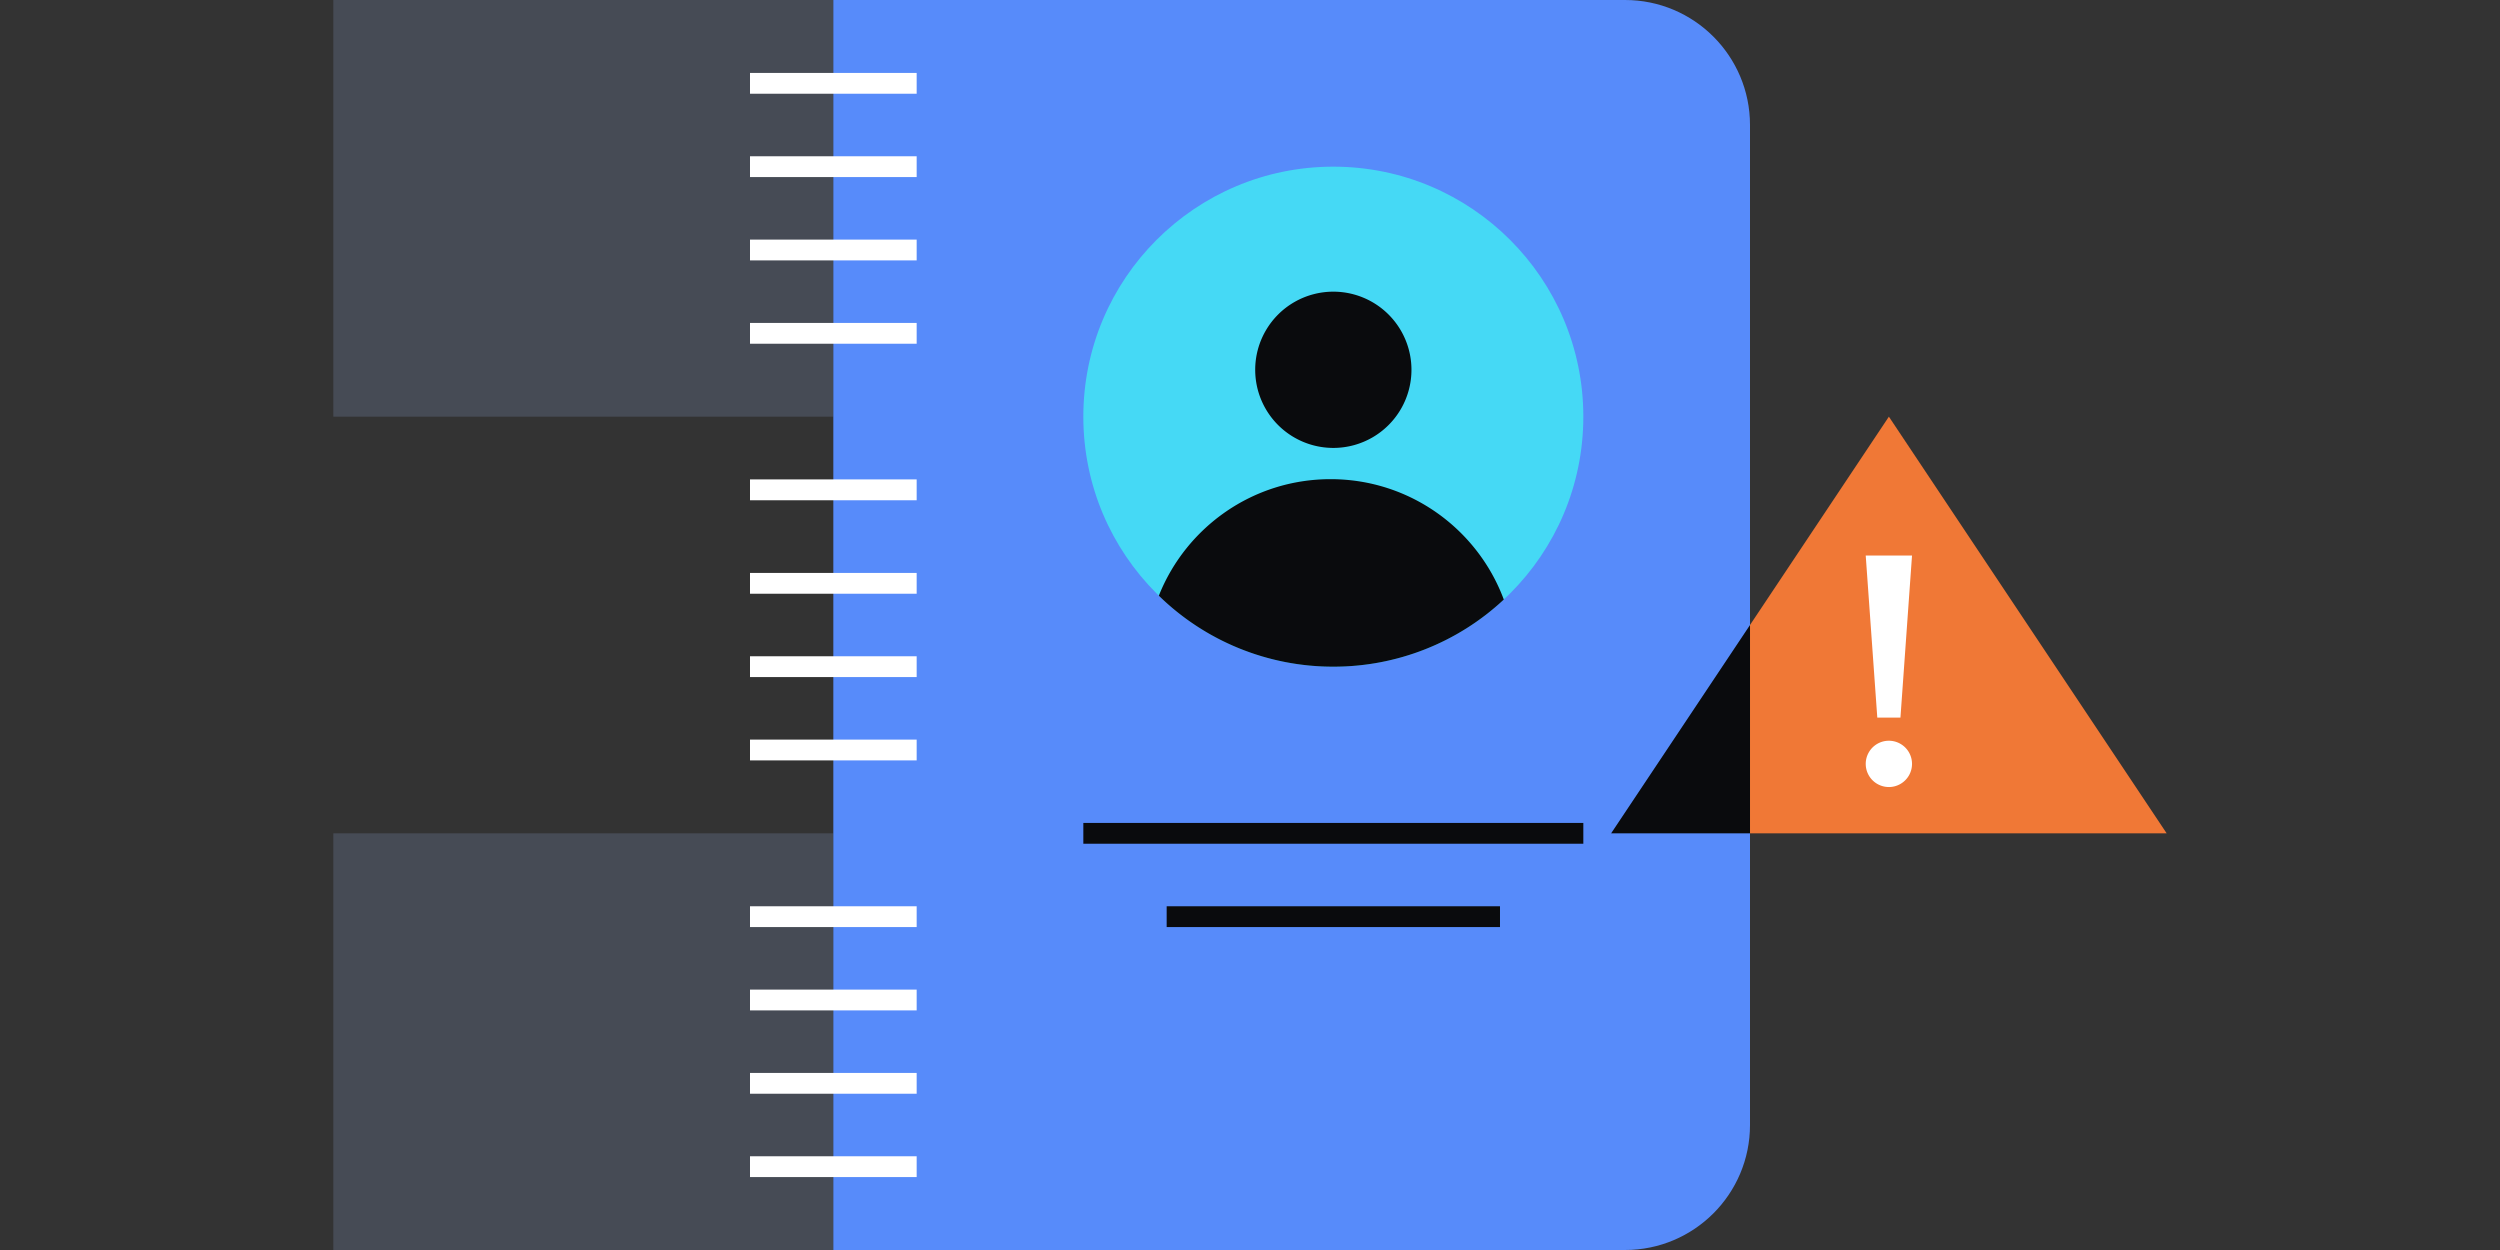
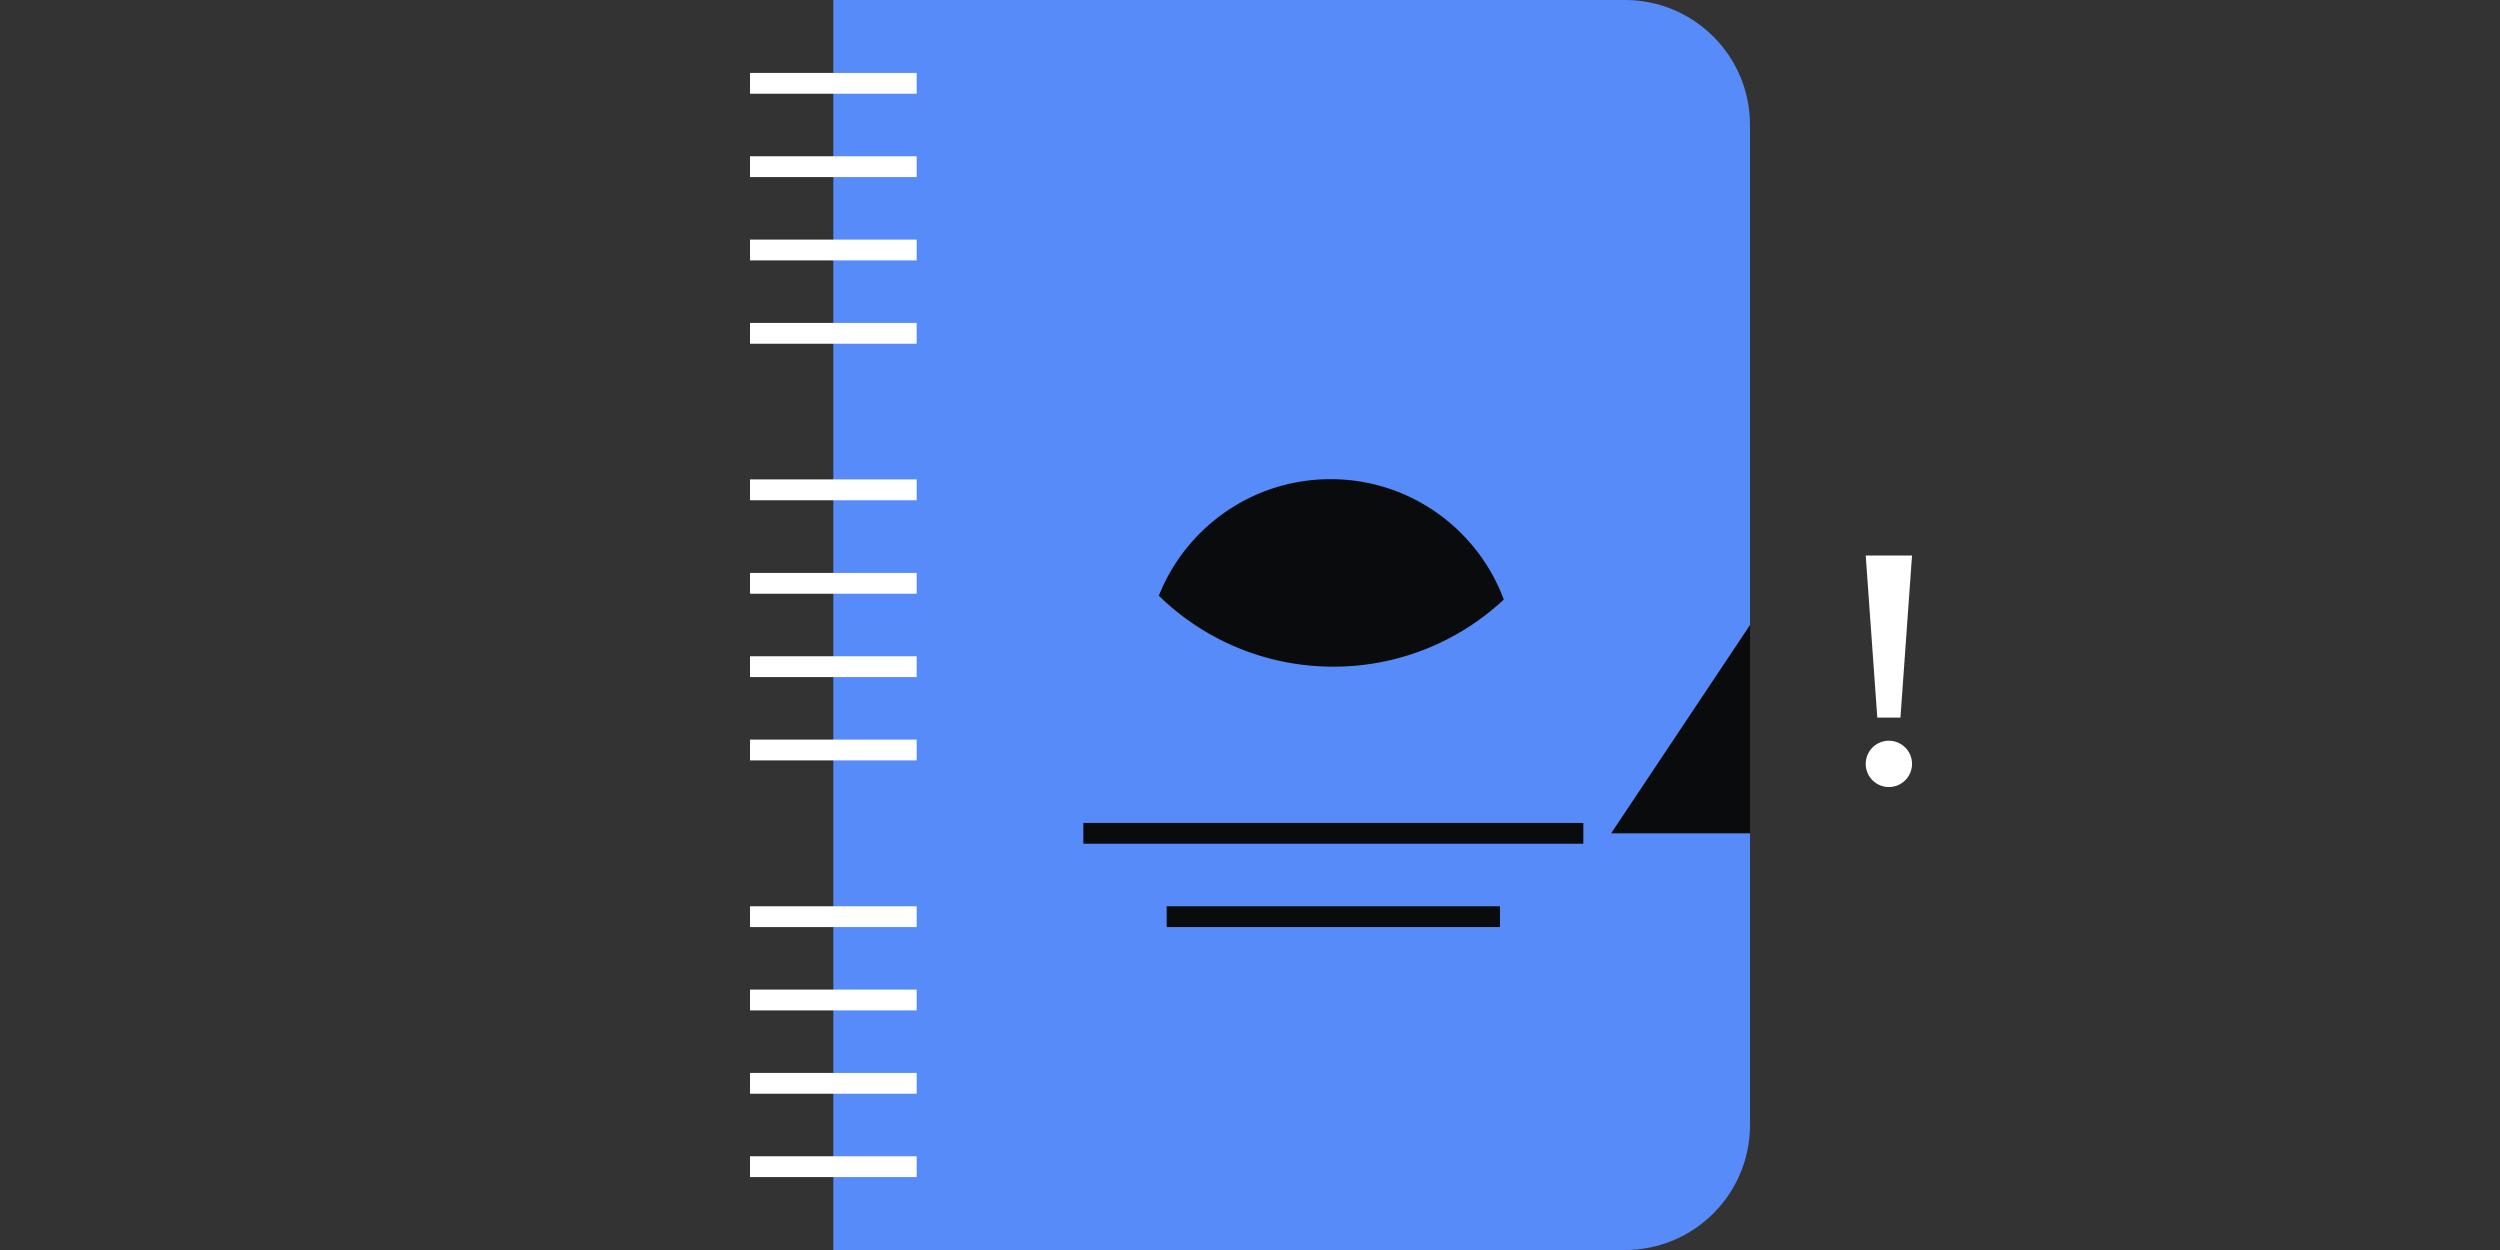
<svg xmlns="http://www.w3.org/2000/svg" fill="none" viewBox="0 0 240 120">
  <rect x="0" y="0" width="240" height="120" fill="#333333" stroke="none" />
-   <path fill="#F07836" d="M207.999 80h-53.333l26.667-40zh-53.333l26.667-40z" />
  <path fill="#FFFFFF" d="M182.443 68.889h-2.223l-1.111-15.556h4.445zm-1.111 6.667a2.222 2.222 0 1 0 0-4.445 2.222 2.222 0 0 0 0 4.444" />
-   <path fill="#464B55" d="M32 40h48V0H32zm0 80h48V80H32z" />
  <path fill="#578BFA" d="M80 120h76c6.627 0 12-5.373 12-12V12c0-6.627-5.373-12-12-12H80z" />
  <path fill="#0A0B0D" fill-rule="evenodd" d="m168.001 60-13.333 20h13.333zM104 79h48v2h-48zm8 8h32v2h-32z" clip-rule="evenodd" />
  <path fill="#FFFFFF" fill-rule="evenodd" d="M72 71h16v2H72zm0 24h16v2H72zm0-80h16v2H72zm0-8h16v2H72zm0 48h16v2H72zm0 8h16v2H72zm0 24h16v2H72zm0 16h16v2H72zm0 8h16v2H72zm0-88h16v2H72zm0 8h16v2H72zm0 15.025h16v2H72z" clip-rule="evenodd" />
-   <path fill="#45D9F5" d="M128 64c13.255 0 24-10.745 24-24s-10.745-24-24-24-24 10.745-24 24 10.745 24 24 24" />
-   <path fill="#0A0B0D" d="M128 43a7.5 7.5 0 1 0 0-15 7.5 7.5 0 0 0 0 15" />
  <path fill="#0A0B0D" fill-rule="evenodd" d="M144.365 57.556A23.92 23.92 0 0 1 128 64a23.92 23.92 0 0 1-16.752-6.813C113.853 50.633 120.253 46 127.735 46c7.622 0 14.121 4.808 16.63 11.556" clip-rule="evenodd" />
</svg>